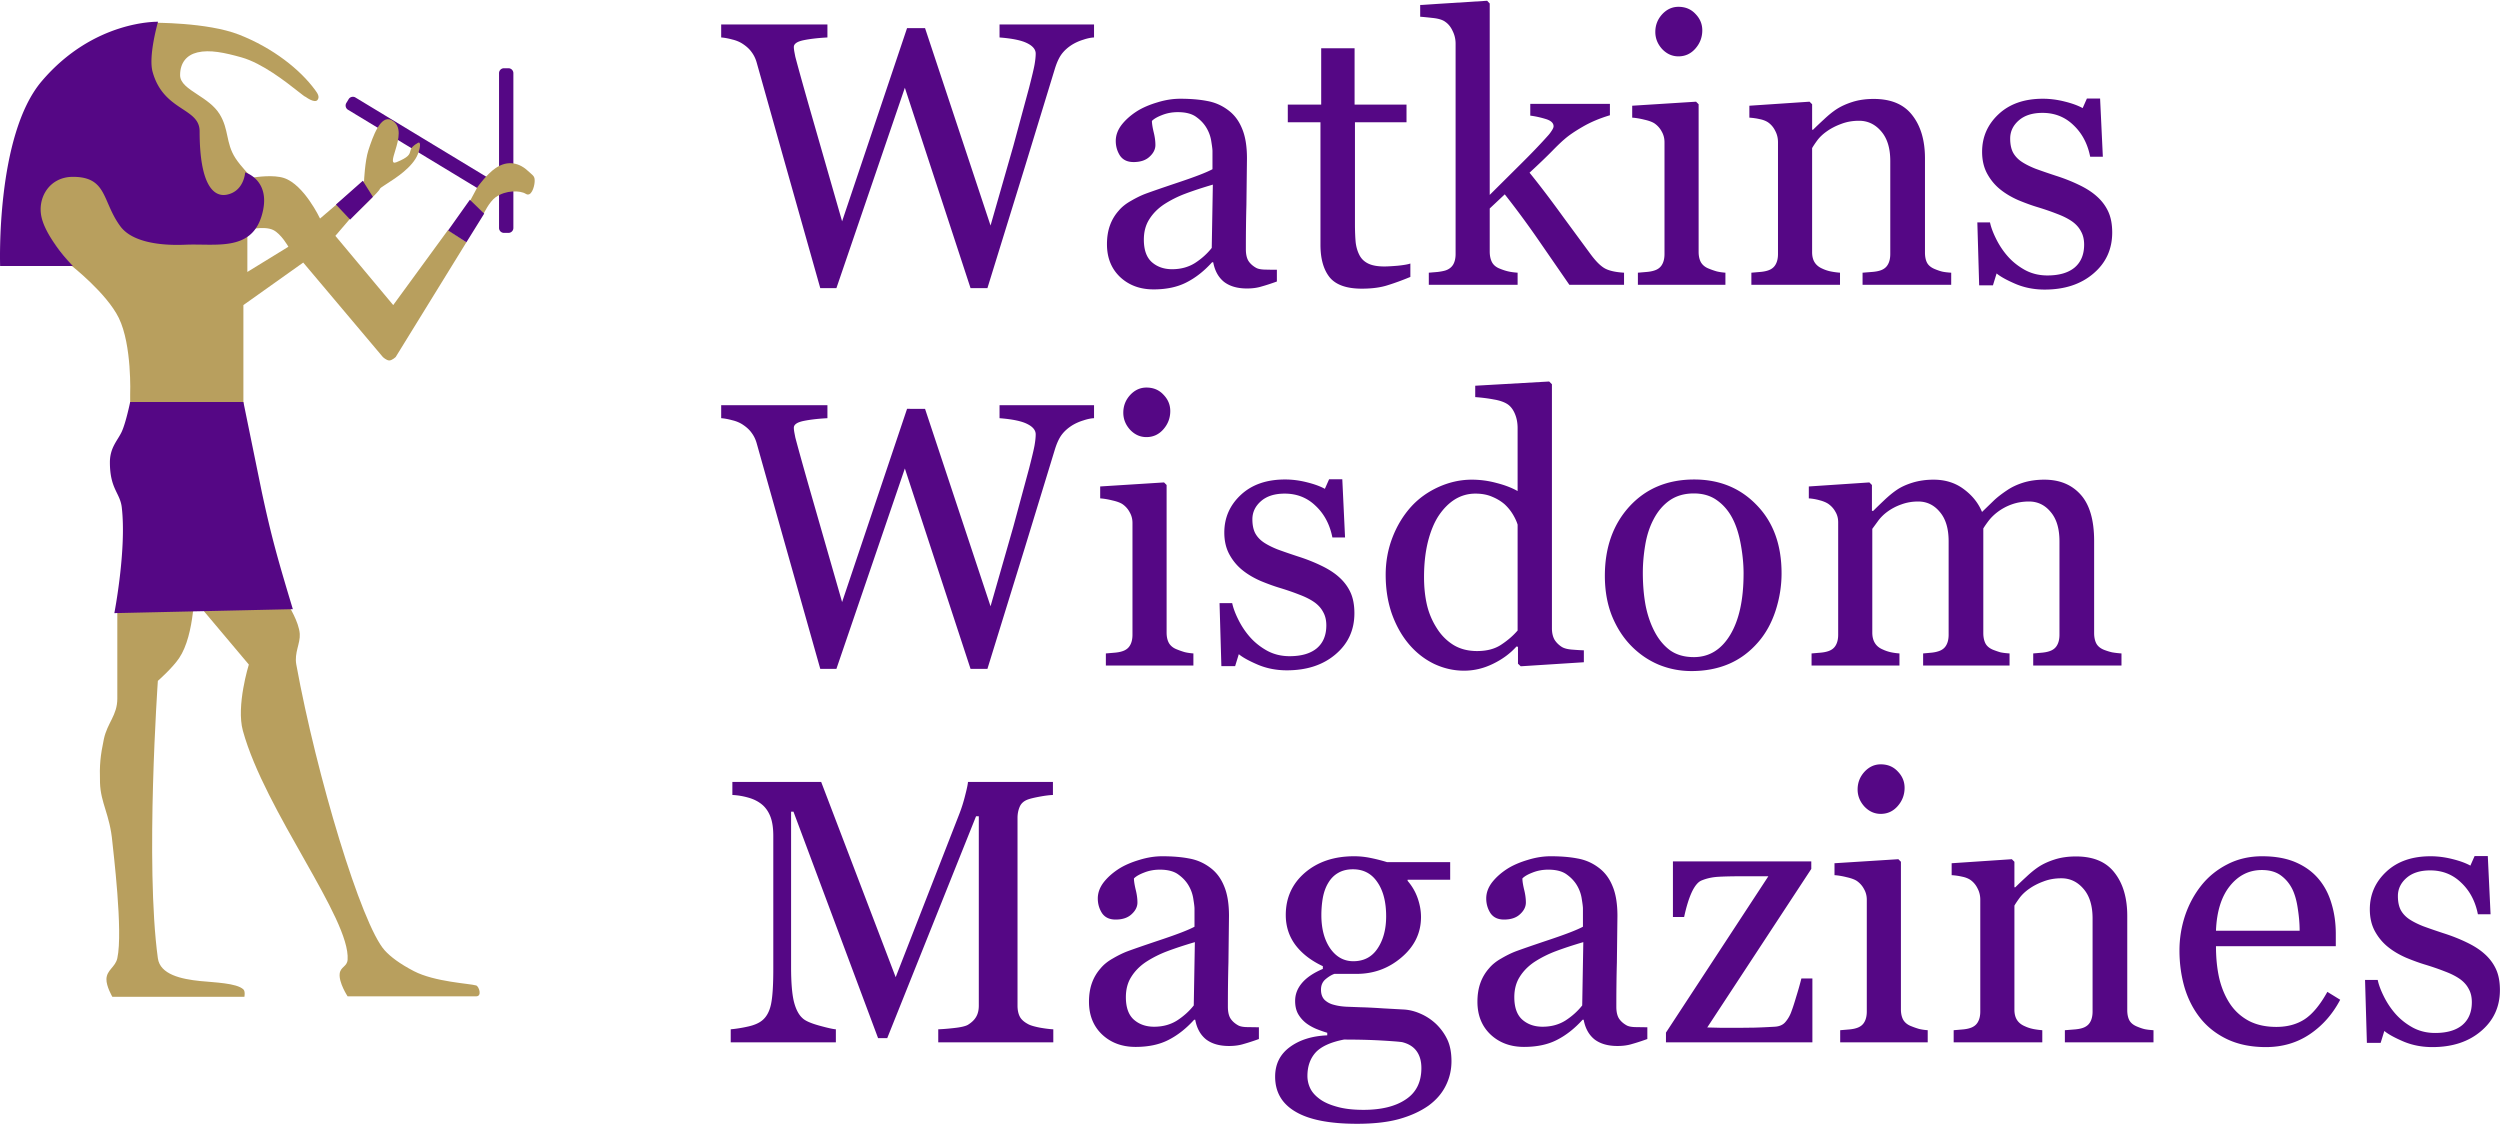
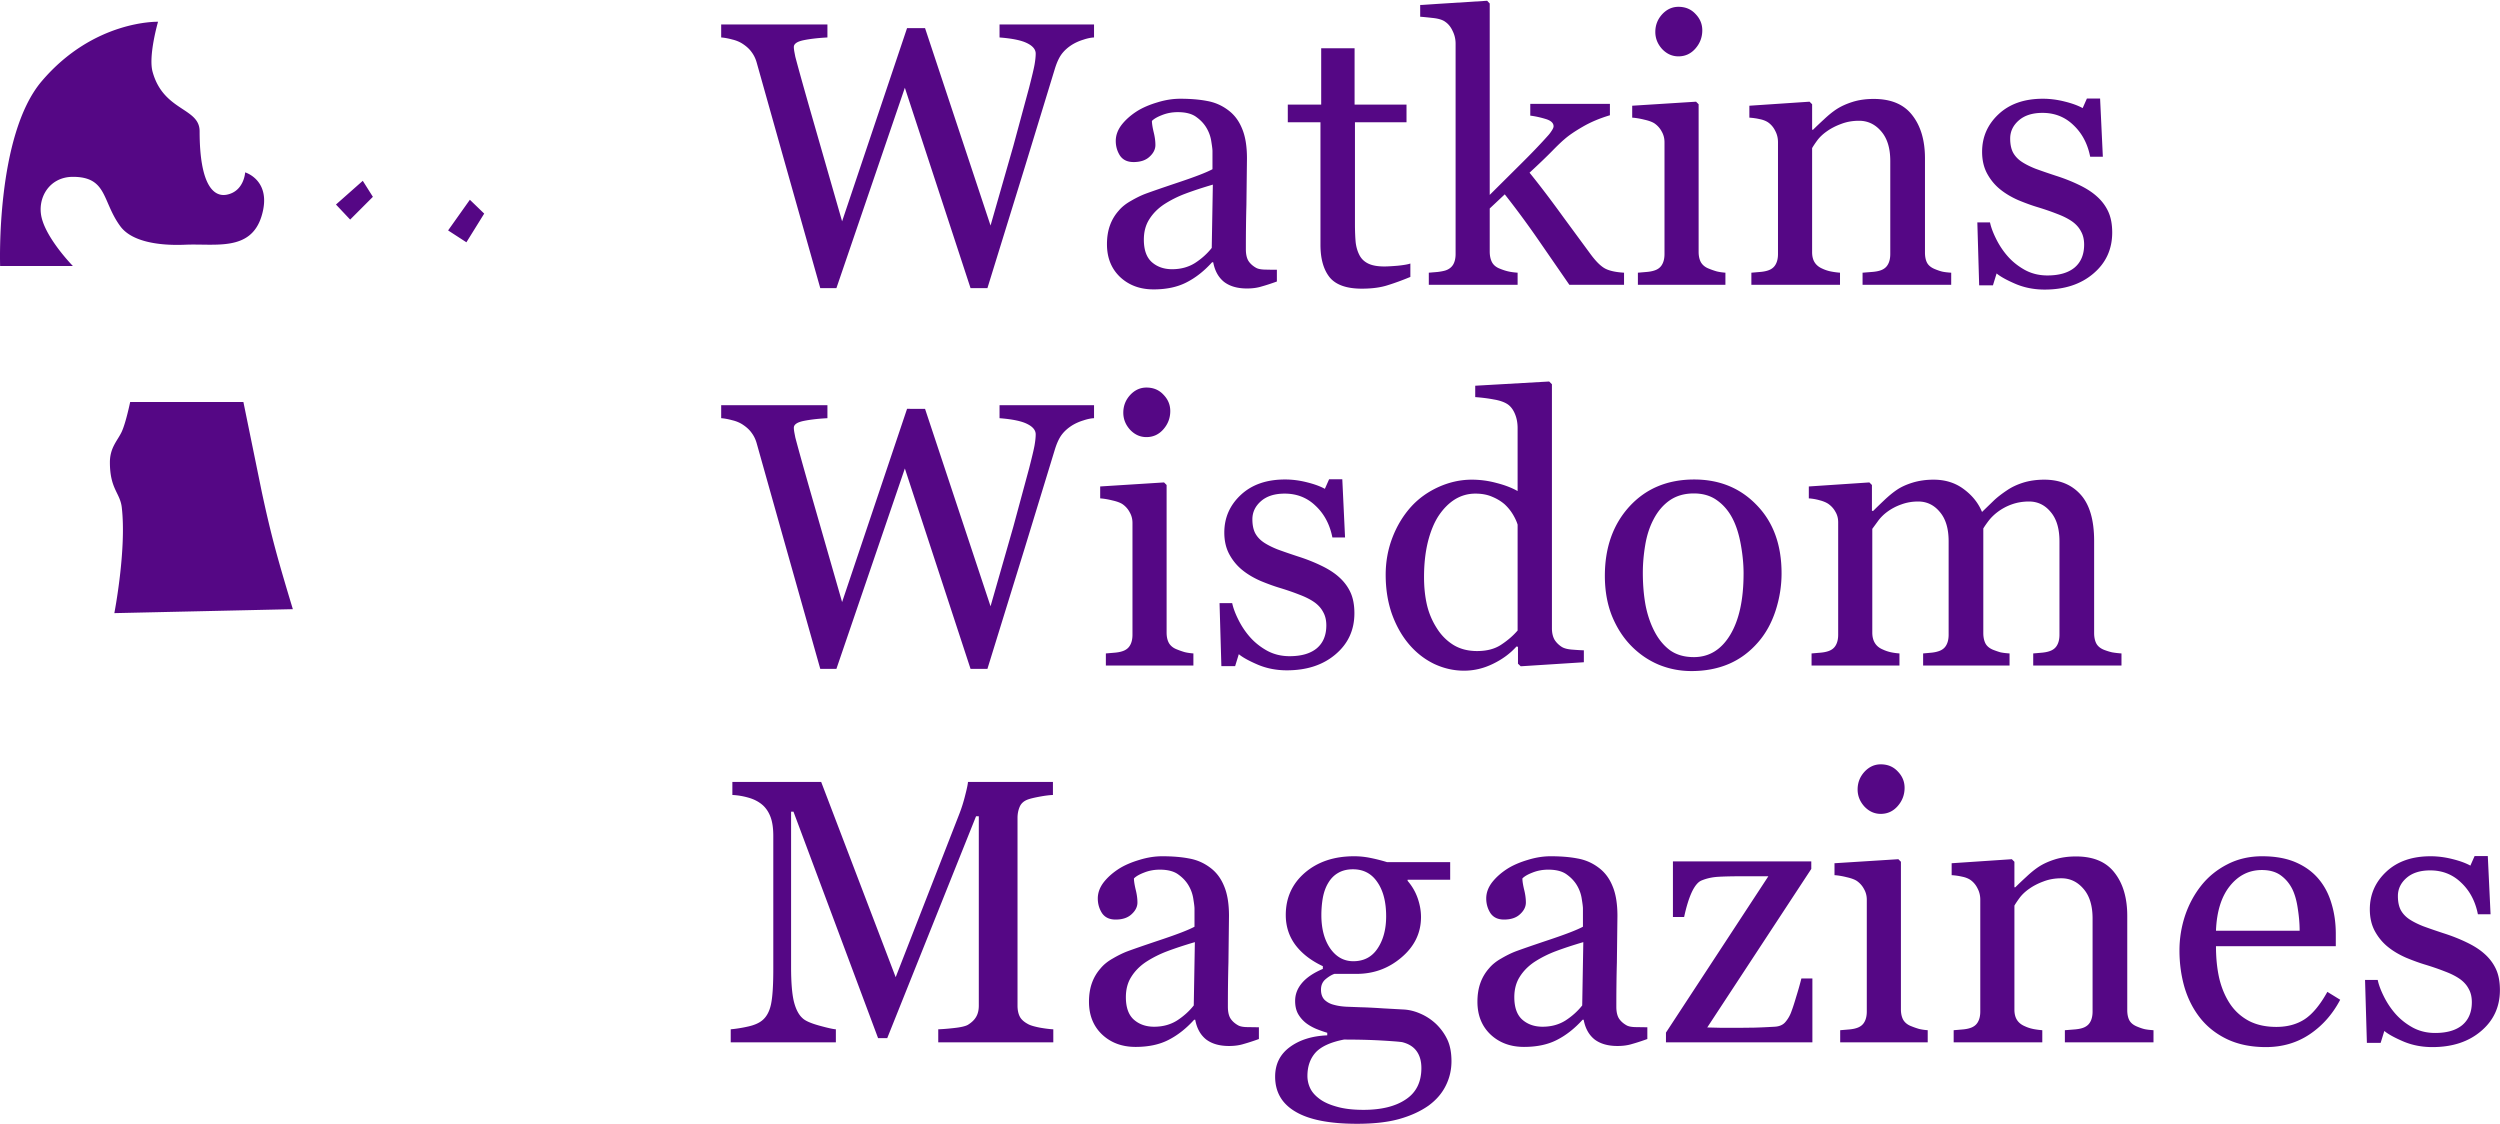
<svg xmlns="http://www.w3.org/2000/svg" width="2528" height="1137" fill="none">
-   <path d="M514.126 69h-4.5a5 5 0 0 0-5 5v156.5a5 5 0 0 0 5 5h4.5a5 5 0 0 0 5-5V74a5 5 0 0 0-5-5zm-161.579 31.277l-2.331 3.849a5 5 0 0 0 1.687 6.867L485.77 192.06a5 5 0 0 0 6.867-1.687l2.331-3.849a5 5 0 0 0-1.687-6.867L359.414 98.59a5 5 0 0 0-6.867 1.687z" fill="#550785" />
  <g fill="#b89f5e">
-     <path d="M501.126 199.5c-6.453 4.674-12 16.5-12 16.5l-14-12.5 7.5-14c.4-.8 9.82-13.597 18.5-19.5 12.5-8.5 24.358-5.304 33.5 3.5 4.403 4.24 6.394 4.4 6 10.5-.349 5.414-3.5 15.5-9 12s-20.162-3.988-30.5 3.5z" />
-     <path fill-rule="evenodd" d="M309.126 98s9.135 6.889 12 3c2.388-3.241-.123-6.751-2.5-10-15-20.5-42.376-42.447-77-56-32.118-12.572-87.5-12-87.5-12l-26 81 34 60.5c4.4 6.8 26.833 37.833 37.5 52.5l-138-62.5-30.5 62.5 41 51.5s35.717 27.922 48 53c13.459 27.478 11.5 77.5 11.5 77.5v26.5h114.5v-117l60.5-43 80.5 95.5s3.617 3.5 6.5 3.5 6.5-3.5 6.5-3.5l71.5-116-18.5-12.5-55.5 76-58.5-70 15-17.5c9.667-8.833 29.2-27.2 30-30 .232-.812 2.929-2.542 6.823-5.041 9.528-6.113 26.227-16.827 31.551-29.959 2.366-5.836 3.537-13.574 0-11.5-6.402 3.753-7.053 6.238-7.677 8.619-.79 3.011-1.536 5.854-13.823 10.881-5.673 2.321-3.84-3.617-1.255-11.989 3.512-11.377 6.912-24.75-3.745-30.511-11.17-6.038-19.151 17.06-23.5 30.5-3.487 10.775-4.374 31-4.374 31l-44.5 38s-16.129-34.325-36.5-41c-10.539-3.454-27.194-1.138-32.394-.281 0 0-11.129-11.272-16.606-19.719-5.114-7.887-6.671-15.192-8.238-22.542-1.511-7.09-3.031-14.222-7.762-21.958-5.311-8.684-14.296-14.583-22.407-19.907-9.382-6.158-17.593-11.548-17.593-19.593 0-12.475 6.525-20.366 17.5-23 12.5-3 27.663.274 44.5 5 21.093 5.92 44.999 24.749 57.14 34.311 4.377 3.447 7.224 5.689 7.86 5.689zm-33 134.5c8.118 3.849 15.5 17 15.5 17l-41.5 25.5v-42.5s16.825-4.35 26 0z" />
-     <path d="M181.126 665.5c16.288-24.167 15.5-73 15.5-73l-78 21v93c0 16.873-10.181 24.483-13.626 41-3.522 16.886-4.443 25.704-3.874 44 .645 20.75 10 32 12.5 60 .667 7.47 11 90.5 5 117.5-2.008 9.038-10.692 11.747-11 21-.246 7.406 6 18 6 18h133.5s1.105-5.5-1-7.5c-6.843-6.5-29.5-7-44-8.5-18.772-1.942-40.247-6.539-42.5-23-13-95 0-280.5 0-280.5s14.628-12.804 21.5-23zm70.5 6.5l-50.5-60h90.5s10.699 16.843 11.5 29c.639 9.707-5.684 19.014-3.5 31C320.126 784.5 365.5 935 389 961c5.875 6.5 15.273 13.596 29.5 21 21.061 10.96 56.5 12.5 63 14.5 2.799.861 6.288 11 0 11h-130s-9.099-13.855-8-23c.844-7.025 7.49-6.943 8-14 3-41.5-83.374-150-105.874-231.5-6.991-25.323 6-67 6-67z" />
-   </g>
+     </g>
  <path d="M42.173 82.128C-4.494 137.042.126 269 .126 269h73.583s-26.029-26.553-31.535-48.597c-4.94-19.778 7.478-41.583 31.535-41.583 35.039 0 29.417 24.96 48.054 50.1 11.513 15.531 38.988 19.677 65.573 18.537 30.44-1.306 66.152 7.115 77.164-28.957s-16.596-44.188-16.596-44.188-1.001 19.071-18.521 22.544c-14.31 2.836-27.53-11.784-27.53-64.128 0-24.048-36.541-20.04-47.554-60.12-4.459-16.23 5.506-50.601 5.506-50.601s-64.838-2.004-117.632 60.12zM123.126 436.5c4.167-9 8.5-30 8.5-30h114.5l18.5 90.5c10.059 47.009 16.66 69.794 31.5 119l-180.5 4s12.5-64.5 7.5-107c-1.732-14.718-12-18.5-12-45.5 0-15 7.833-22 12-31zm253.939-237.468l-22.99 23.016-14.346-15.22 27.112-23.998 10.224 16.202zM489.626 216l-18 29-18.5-12 22-31 14.5 14zM1106.29 37.883c-3.09.124-6.68.866-10.76 2.227-4.08 1.237-7.86 2.907-11.32 5.01-4.33 2.721-7.86 5.876-10.58 9.463-2.59 3.464-4.88 8.35-6.86 14.658l-30.62 100.196-37.664 121.904h-17.07L914.99 88.723 845.781 291.34h-16.328l-38.037-134.707-26.348-93.701c-1.113-3.835-2.783-7.236-5.009-10.205-2.103-2.969-5.01-5.69-8.721-8.164-3.093-2.103-6.742-3.649-10.947-4.639-4.082-1.113-7.793-1.794-11.133-2.041V24.709h107.431v13.174c-9.401.495-17.441 1.422-24.121 2.783-6.556 1.361-9.834 3.649-9.834 6.865 0 1.237.186 2.907.557 5.01l.928 4.824c2.845 10.885 7.855 28.883 15.029 53.994l32.285 112.442L917.217 28.42H935.4l66.24 199.648 23.01-80.341 15.96-59.004c2.96-11.504 4.82-19.359 5.56-23.565.74-4.329 1.12-7.978 1.12-10.947 0-4.206-2.91-7.731-8.73-10.576-5.69-2.845-14.96-4.762-27.83-5.752V24.709h95.56v13.174zm184.89 246.777c-5.81 2.103-10.94 3.773-15.4 5.01-4.33 1.361-9.27 2.041-14.84 2.041-9.65 0-17.38-2.227-23.19-6.68-5.69-4.577-9.34-11.194-10.95-19.853h-1.12c-8.04 8.906-16.69 15.709-25.97 20.41-9.16 4.7-20.23 7.051-33.21 7.051-13.74 0-25.05-4.206-33.96-12.618-8.78-8.411-13.17-19.42-13.17-33.027 0-7.051.99-13.359 2.97-18.926a45.04 45.04 0 0 1 8.9-15.029c3.09-3.711 7.18-6.989 12.25-9.834 5.07-2.969 9.83-5.319 14.28-7.051 5.57-2.103 16.83-5.999 33.77-11.689 17.07-5.69 28.58-10.143 34.52-13.36v-18.369c0-1.608-.38-4.7-1.12-9.277-.62-4.577-2.04-8.906-4.27-12.988-2.47-4.577-5.99-8.535-10.57-11.875-4.45-3.464-10.82-5.196-19.11-5.196-5.69 0-11.01.99-15.96 2.969-4.82 1.856-8.23 3.835-10.2 5.938 0 2.474.55 6.123 1.67 10.947 1.23 4.824 1.85 9.277 1.85 13.359 0 4.33-1.98 8.288-5.94 11.875-3.83 3.588-9.21 5.381-16.14 5.381-6.18 0-10.76-2.165-13.73-6.494-2.84-4.453-4.27-9.401-4.27-14.844 0-5.69 1.98-11.133 5.94-16.328 4.08-5.195 9.34-9.834 15.77-13.916 5.57-3.463 12.31-6.37 20.23-8.721 7.91-2.474 15.64-3.71 23.19-3.71 10.39 0 19.42.742 27.09 2.226 7.79 1.361 14.84 4.391 21.15 9.092 6.31 4.577 11.07 10.823 14.29 18.74 3.34 7.793 5.01 17.874 5.01 30.244l-.56 47.129c-.37 13.607-.55 28.512-.55 44.717 0 4.824.8 8.659 2.41 11.504 1.73 2.845 4.33 5.257 7.79 7.236 1.86 1.113 4.76 1.732 8.72 1.856a412.86 412.86 0 0 0 12.43.185v11.875zm-64.75-97.969c-10.52 3.093-19.73 6.123-27.65 9.092s-15.28 6.68-22.08 11.133c-6.18 4.206-11.07 9.216-14.66 15.029-3.59 5.69-5.38 12.494-5.38 20.41 0 10.267 2.66 17.813 7.98 22.637 5.44 4.824 12.31 7.237 20.6 7.237 8.78 0 16.51-2.103 23.19-6.309 6.68-4.33 12.31-9.401 16.88-15.215l1.12-64.014zm199.73 93.33c-8.04 3.34-15.64 6.124-22.82 8.35-7.17 2.35-15.95 3.525-26.35 3.525-15.33 0-26.16-3.834-32.47-11.503-6.18-7.793-9.27-18.741-9.27-32.842V123.605h-33.03v-17.812h33.77V48.83h33.77v56.963h52.51v17.812h-52.14v102.237c0 7.669.25 14.101.74 19.297.62 5.071 1.98 9.524 4.08 13.359 1.98 3.587 4.95 6.309 8.91 8.164s9.28 2.783 15.96 2.783c3.09 0 7.6-.247 13.54-.742 6.06-.618 10.33-1.361 12.8-2.226v13.544zM1642.23 288h-55.29l-30.99-44.902c-11.01-15.957-22.45-31.481-34.33-46.573l-15.21 14.287v43.418c0 4.454.8 8.165 2.41 11.133 1.61 2.845 4.21 4.948 7.79 6.309 2.97 1.237 5.82 2.165 8.54 2.783s5.88 1.052 9.46 1.299V288h-89.8v-12.246l8.9-.742c3.1-.371 5.69-.866 7.8-1.485 3.46-1.113 6.06-3.03 7.79-5.752 1.73-2.845 2.6-6.494 2.6-10.947V44.191c0-4.577-.99-8.844-2.97-12.803-1.86-4.082-4.33-7.174-7.42-9.277-2.6-1.979-6.68-3.278-12.25-3.896-5.44-.618-9.83-1.051-13.17-1.299V5.041l67.72-4.268 2.6 2.783v193.525l31.17-30.986c11.26-11.133 20.72-21.029 28.39-29.688.99-1.113 2.04-2.536 3.15-4.267 1.24-1.856 1.86-3.34 1.86-4.453 0-3.34-2.72-5.814-8.16-7.422-5.32-1.608-10.46-2.722-15.4-3.34V105.05h80.52v11.504c-10.39 3.092-19.6 6.989-27.64 11.689-7.92 4.577-13.98 8.721-18.19 12.432-2.97 2.474-7.17 6.494-12.61 12.06-5.45 5.567-13.05 12.865-22.83 21.895 10.15 12.493 21.53 27.461 34.14 44.902l27.84 37.852c5.44 7.298 10.32 12.06 14.65 14.287s10.64 3.587 18.93 4.082V288zm102.51 0h-88.5v-12.246l8.72-.742c3.09-.248 5.75-.742 7.97-1.485 3.47-1.113 6-3.03 7.61-5.752 1.73-2.845 2.6-6.494 2.6-10.947V143.83c0-3.958-.93-7.545-2.78-10.762-1.74-3.339-4.21-6.123-7.43-8.349-2.35-1.485-5.75-2.722-10.2-3.711-4.45-1.113-8.54-1.794-12.25-2.041v-12.061l64.57-4.082 2.6 2.598v149.18c0 4.329.81 7.916 2.41 10.761 1.74 2.845 4.39 4.948 7.98 6.309a76.63 76.63 0 0 0 7.98 2.783c2.6.619 5.5 1.052 8.72 1.299V288zm-23.38-257.353c0 7.051-2.35 13.236-7.05 18.555-4.58 5.195-10.27 7.793-17.07 7.793-6.31 0-11.81-2.474-16.51-7.422-4.58-5.072-6.87-10.824-6.87-17.256 0-6.803 2.29-12.741 6.87-17.812 4.7-5.072 10.2-7.607 16.51-7.607 7.05 0 12.8 2.412 17.26 7.236 4.57 4.701 6.86 10.205 6.86 16.514zM1973.05 288h-89.62v-12.246l9.28-.742c3.46-.248 6.31-.742 8.54-1.485 3.46-1.113 6-3.03 7.6-5.752 1.74-2.845 2.6-6.494 2.6-10.947v-94.072c0-12.988-3.09-23.008-9.28-30.059-6.06-7.051-13.48-10.576-22.26-10.576-6.56 0-12.56 1.052-18 3.154-5.44 1.98-10.27 4.454-14.47 7.422-4.08 2.845-7.36 5.938-9.84 9.278-2.35 3.216-4.08 5.813-5.19 7.793v105.205c0 4.205.86 7.669 2.6 10.39 1.73 2.722 4.33 4.825 7.79 6.309 2.6 1.237 5.38 2.165 8.35 2.783a79.04 79.04 0 0 0 9.46 1.299V288h-89.62v-12.246l8.72-.742c3.1-.248 5.75-.742 7.98-1.485 3.46-1.113 6-3.03 7.61-5.752 1.73-2.845 2.6-6.494 2.6-10.947V143.83c0-4.206-.93-8.04-2.79-11.504-1.73-3.587-4.2-6.494-7.42-8.721-2.35-1.484-5.13-2.535-8.35-3.154-3.21-.742-6.68-1.237-10.39-1.484v-12.061l60.86-4.082 2.6 2.598v25.791h.93c2.96-2.969 6.68-6.494 11.13-10.576 4.45-4.206 8.66-7.608 12.62-10.205 4.57-2.969 10.02-5.443 16.32-7.422 6.31-1.979 13.43-2.969 21.34-2.969 17.57 0 30.56 5.505 38.97 16.514 8.53 10.885 12.8 25.42 12.8 43.603v95.186c0 4.329.74 7.855 2.23 10.576 1.48 2.598 4.02 4.639 7.6 6.123 2.97 1.237 5.51 2.103 7.61 2.598 2.23.494 5.26.866 9.09 1.113V288zm147.04-89.619c5.08 4.453 8.97 9.586 11.69 15.4 2.73 5.814 4.09 12.927 4.09 21.338 0 16.947-6.37 30.801-19.11 41.563-12.62 10.761-29.01 16.142-49.17 16.142-10.64 0-20.48-1.917-29.51-5.752-8.9-3.834-15.27-7.36-19.11-10.576l-3.71 12.061h-13.92l-1.85-63.643h12.8c.99 4.824 3.09 10.453 6.31 16.885s7.11 12.246 11.69 17.441c4.82 5.443 10.58 10.02 17.26 13.731 6.8 3.711 14.41 5.566 22.82 5.566 11.87 0 21.03-2.659 27.46-7.978 6.43-5.443 9.65-13.174 9.65-23.194 0-5.195-1.05-9.648-3.16-13.359-1.98-3.835-4.94-7.175-8.9-10.02-4.08-2.845-9.09-5.381-15.03-7.607-5.94-2.35-12.56-4.639-19.86-6.865-5.81-1.732-12.3-4.082-19.48-7.051-7.05-3.093-13.11-6.68-18.18-10.762-5.44-4.329-9.9-9.648-13.36-15.957s-5.2-13.73-5.2-22.265c0-14.968 5.57-27.647 16.7-38.038 11.14-10.39 26.04-15.585 44.72-15.585 7.17 0 14.47.927 21.89 2.783 7.55 1.855 13.67 4.082 18.37 6.679l4.27-9.648h13.36l2.78 58.818h-12.8c-2.6-13.112-8.23-23.75-16.88-31.914-8.54-8.288-18.99-12.431-31.36-12.431-10.14 0-18.12 2.535-23.94 7.607-5.81 5.072-8.72 11.195-8.72 18.369 0 5.567.93 10.205 2.79 13.916 1.97 3.711 4.88 6.865 8.72 9.463 3.71 2.474 8.35 4.824 13.91 7.051 5.69 2.103 12.68 4.515 20.97 7.236 8.16 2.598 15.83 5.628 23.01 9.092 7.3 3.463 13.29 7.298 17.99 11.504zm-1013.8 224.502c-3.09.124-6.68.866-10.76 2.226-4.08 1.237-7.86 2.907-11.32 5.01-4.33 2.721-7.86 5.876-10.58 9.463-2.59 3.464-4.88 8.35-6.86 14.658l-30.62 100.196-37.664 121.904h-17.07L914.99 473.723 845.781 676.34h-16.328l-38.037-134.707-26.348-93.701c-1.113-3.835-2.783-7.237-5.009-10.205-2.103-2.969-5.01-5.691-8.721-8.165-3.093-2.102-6.742-3.649-10.947-4.638-4.082-1.113-7.793-1.794-11.133-2.041v-13.174h107.431v13.174c-9.401.495-17.441 1.422-24.121 2.783-6.556 1.361-9.834 3.649-9.834 6.865 0 1.237.186 2.907.557 5.01l.928 4.824c2.845 10.886 7.855 28.884 15.029 53.994l32.285 112.442 65.684-195.381H935.4l66.24 199.648 23.01-80.341 15.96-59.004c2.96-11.504 4.82-19.359 5.56-23.565.74-4.329 1.12-7.978 1.12-10.947 0-4.206-2.91-7.731-8.73-10.576-5.69-2.845-14.96-4.763-27.83-5.752v-13.174h95.56v13.174zM1206.76 673h-88.51v-12.246l8.72-.742c3.1-.248 5.76-.742 7.98-1.485 3.47-1.113 6-3.03 7.61-5.752 1.73-2.845 2.6-6.494 2.6-10.947V528.83c0-3.958-.93-7.545-2.79-10.762-1.73-3.339-4.2-6.123-7.42-8.349-2.35-1.485-5.75-2.722-10.2-3.711-4.46-1.113-8.54-1.794-12.25-2.041v-12.061l64.57-4.082 2.6 2.598v149.18c0 4.329.8 7.916 2.41 10.761 1.73 2.845 4.39 4.948 7.98 6.309a76.63 76.63 0 0 0 7.98 2.783c2.6.619 5.5 1.052 8.72 1.299V673zm-23.38-257.354c0 7.051-2.35 13.236-7.05 18.555-4.58 5.195-10.27 7.793-17.07 7.793-6.31 0-11.81-2.474-16.51-7.422-4.58-5.071-6.87-10.823-6.87-17.256 0-6.803 2.29-12.74 6.87-17.812 4.7-5.072 10.2-7.608 16.51-7.608 7.05 0 12.8 2.413 17.25 7.237 4.58 4.7 6.87 10.205 6.87 16.513zm170.42 167.735c5.07 4.453 8.97 9.586 11.69 15.4s4.08 12.927 4.08 21.338c0 16.947-6.37 30.801-19.11 41.563-12.62 10.761-29.01 16.142-49.17 16.142-10.64 0-20.47-1.917-29.5-5.752-8.91-3.834-15.28-7.36-19.11-10.576l-3.71 12.061h-13.92l-1.85-63.643h12.8c.99 4.824 3.09 10.453 6.31 16.885 3.21 6.432 7.11 12.246 11.69 17.441 4.82 5.443 10.57 10.02 17.25 13.731 6.81 3.711 14.41 5.566 22.82 5.566 11.88 0 21.03-2.659 27.47-7.978 6.43-5.443 9.64-13.174 9.64-23.194 0-5.195-1.05-9.648-3.15-13.359-1.98-3.835-4.95-7.175-8.91-10.02-4.08-2.845-9.09-5.381-15.03-7.607-5.93-2.35-12.55-4.639-19.85-6.865-5.81-1.732-12.31-4.082-19.48-7.051-7.05-3.093-13.11-6.68-18.19-10.762-5.44-4.329-9.89-9.648-13.35-15.957-3.47-6.308-5.2-13.73-5.2-22.265 0-14.968 5.57-27.647 16.7-38.038s26.04-15.586 44.72-15.586c7.17 0 14.47.928 21.89 2.784 7.55 1.855 13.67 4.082 18.37 6.679l4.27-9.648h13.36l2.78 58.818h-12.8c-2.6-13.112-8.23-23.75-16.89-31.914-8.53-8.288-18.99-12.431-31.36-12.431-10.14 0-18.12 2.535-23.93 7.607s-8.72 11.195-8.72 18.369c0 5.567.93 10.205 2.78 13.916 1.98 3.711 4.89 6.865 8.72 9.463 3.71 2.474 8.35 4.824 13.92 7.051 5.69 2.103 12.68 4.515 20.97 7.236 8.16 2.598 15.83 5.628 23 9.092 7.3 3.463 13.3 7.298 18 11.504zm247.8 86.279l-63.83 4.082-2.79-2.597v-17.071l-1.48-.371c-6.43 7.175-14.41 13.05-23.94 17.627-9.4 4.577-19.11 6.865-29.13 6.865-10.39 0-20.47-2.288-30.24-6.865-9.65-4.7-18.06-11.256-25.24-19.668-7.29-8.535-13.11-18.802-17.44-30.801-4.2-11.998-6.31-25.234-6.31-39.707 0-13.235 2.29-25.791 6.87-37.666s10.89-22.265 18.93-31.172c7.54-8.287 16.76-14.905 27.64-19.853 11.01-4.948 22.21-7.422 33.59-7.422 8.53 0 16.88 1.113 25.05 3.34 8.28 2.103 15.4 4.824 21.33 8.164v-63.643c0-5.195-.86-9.895-2.59-14.101-1.74-4.33-4.15-7.608-7.24-9.834-3.46-2.35-8.17-4.02-14.1-5.01-5.82-1.113-12.13-1.917-18.93-2.412v-11.504l74.78-4.268 2.78 2.784v246.777c0 4.329.8 8.04 2.41 11.133 1.73 2.969 4.21 5.504 7.42 7.607 2.35 1.485 5.76 2.412 10.21 2.783s8.53.619 12.25.743v12.06zm-66.99-32.099V530.5c-.99-3.216-2.59-6.68-4.82-10.391s-5.01-7.112-8.35-10.205c-3.59-3.092-7.79-5.628-12.62-7.607-4.82-2.103-10.45-3.154-16.88-3.154-7.42 0-14.29 1.917-20.6 5.752-6.18 3.834-11.69 9.339-16.51 16.513-4.58 6.927-8.23 15.772-10.95 26.533-2.6 10.638-3.9 22.452-3.9 35.44 0 10.39.99 19.853 2.97 28.389 1.98 8.411 5.32 16.266 10.02 23.564 4.33 6.927 9.84 12.493 16.52 16.699 6.8 4.206 14.84 6.309 24.12 6.309 9.89 0 18.06-2.165 24.49-6.494 6.56-4.33 12.06-9.092 16.51-14.287zm266.91-57.891c0 12.865-2.04 25.544-6.12 38.037-4.09 12.37-9.9 22.884-17.45 31.543-8.53 9.896-18.43 17.256-29.68 22.08-11.26 4.824-23.88 7.236-37.86 7.236-11.62 0-22.69-2.164-33.21-6.494-10.51-4.453-19.85-10.885-28.02-19.297-8.04-8.287-14.47-18.369-19.29-30.244-4.7-11.998-7.05-25.42-7.05-40.263 0-28.575 8.28-51.954 24.86-70.137 16.7-18.184 38.53-27.276 65.5-27.276 25.6 0 46.69 8.659 63.27 25.977 16.7 17.194 25.05 40.14 25.05 68.838zm-38.41.371c0-9.277-.93-19.049-2.78-29.316-1.86-10.391-4.64-19.174-8.35-26.348-3.96-7.669-9.16-13.792-15.59-18.369-6.43-4.701-14.29-7.051-23.56-7.051-9.53 0-17.69 2.35-24.5 7.051-6.67 4.7-12.12 11.133-16.32 19.297-3.96 7.545-6.74 16.142-8.35 25.791s-2.42 18.987-2.42 28.017c0 11.875.93 22.884 2.79 33.028 1.98 10.019 5.07 18.987 9.28 26.904 4.2 7.917 9.46 14.163 15.77 18.74 6.43 4.453 14.35 6.68 23.75 6.68 15.46 0 27.71-7.484 36.74-22.451s13.54-35.625 13.54-61.973zM2145.24 673h-89.25v-12.246l8.54-.742c2.97-.248 5.56-.742 7.79-1.485 3.46-1.113 6-3.03 7.61-5.752 1.73-2.845 2.6-6.494 2.6-10.947v-94.443c0-12.865-2.97-22.761-8.91-29.688-5.81-7.051-13.11-10.576-21.9-10.576-6.06 0-11.75.928-17.07 2.783-5.31 1.856-10.2 4.453-14.65 7.793-3.59 2.722-6.62 5.69-9.1 8.907-2.35 3.092-4.14 5.69-5.38 7.792v105.577c0 4.329.75 7.916 2.23 10.761 1.48 2.722 4.02 4.825 7.61 6.309 2.84 1.113 5.38 1.979 7.6 2.598 2.36.494 5.39.866 9.1 1.113V673h-87.4v-12.246l8.17-.742c2.72-.248 5.19-.742 7.42-1.485 3.46-1.113 6-3.03 7.61-5.752 1.73-2.845 2.6-6.494 2.6-10.947v-94.443c0-12.865-2.97-22.761-8.91-29.688-5.82-7.051-13.11-10.576-21.9-10.576-6.06 0-11.75.99-17.07 2.969-5.31 1.855-10.2 4.453-14.65 7.793-3.59 2.721-6.62 5.814-9.1 9.277l-5.56 7.608v104.834c0 4.205.86 7.731 2.6 10.576 1.73 2.845 4.32 5.01 7.79 6.494a38.27 38.27 0 0 0 7.98 2.783c2.72.619 5.75 1.052 9.09 1.299V673h-88.88v-12.246l8.72-.742c3.09-.248 5.75-.742 7.98-1.485 3.46-1.113 6-3.03 7.61-5.752 1.73-2.845 2.6-6.494 2.6-10.947v-113.74c0-3.958-.93-7.484-2.79-10.576-1.73-3.216-4.2-5.938-7.42-8.164-2.35-1.485-5.26-2.66-8.72-3.526-3.46-.989-7.05-1.608-10.76-1.855v-12.061l61.23-4.082 2.6 2.598v26.162h1.3c3.09-3.092 6.86-6.742 11.31-10.947 4.46-4.206 8.6-7.608 12.44-10.205 4.32-2.969 9.71-5.443 16.14-7.422 6.55-1.979 13.6-2.969 21.15-2.969 11.88 0 22.08 3.216 30.62 9.648 8.53 6.309 14.65 13.978 18.36 23.008l11.69-11.318c3.47-3.34 7.98-6.865 13.55-10.576 4.7-3.216 10.2-5.814 16.51-7.793 6.43-1.979 13.55-2.969 21.34-2.969 15.46 0 27.71 5.072 36.74 15.215s13.54 25.729 13.54 46.758v92.959c0 4.329.75 7.916 2.23 10.761 1.48 2.722 4.02 4.825 7.61 6.309 2.84 1.113 5.63 1.979 8.35 2.598 2.84.494 6 .866 9.46 1.113V673zM1065.1 1054H948.76v-13.17c4.205-.13 9.586-.56 16.142-1.3 6.68-.74 11.257-1.8 13.731-3.16 3.834-2.35 6.618-5.01 8.349-7.98 1.856-3.09 2.784-6.92 2.784-11.5V825.406h-2.784l-89.804 224.324H887.9l-85.537-228.962h-2.412v157.158c0 15.215.928 26.784 2.783 34.694 1.98 7.92 4.948 13.61 8.907 17.07 2.721 2.6 8.349 5.07 16.884 7.43 8.536 2.35 14.102 3.58 16.7 3.71V1054H738.906v-13.17c5.567-.5 11.38-1.43 17.442-2.79 6.185-1.36 10.947-3.4 14.287-6.12 4.329-3.46 7.298-8.78 8.906-15.96 1.608-7.17 2.412-19.17 2.412-35.993V845.26c0-7.793-.928-14.164-2.783-19.112s-4.515-8.968-7.979-12.06c-3.834-3.34-8.535-5.814-14.101-7.422s-11.071-2.536-16.514-2.783v-13.174h89.805l75.332 197.422 64.385-165.137c2.35-6.061 4.329-12.37 5.937-18.926 1.732-6.679 2.66-11.132 2.783-13.359h85.912v13.174c-3.47.124-7.92.68-13.36 1.67-5.32.989-9.22 1.917-11.69 2.783-4.21 1.484-7.05 3.958-8.54 7.422-1.48 3.463-2.22 7.236-2.22 11.318v189.814c0 4.33.74 7.98 2.22 10.95 1.49 2.97 4.33 5.56 8.54 7.79 2.22 1.24 6.18 2.41 11.87 3.53 5.69.99 10.21 1.54 13.55 1.67V1054zm207.9-3.34c-5.81 2.1-10.95 3.77-15.4 5.01-4.33 1.36-9.28 2.04-14.84 2.04-9.65 0-17.38-2.23-23.2-6.68-5.69-4.58-9.34-11.19-10.95-19.85h-1.11c-8.04 8.9-16.7 15.71-25.98 20.41-9.15 4.7-20.22 7.05-33.21 7.05-13.73 0-25.05-4.21-33.95-12.62-8.79-8.41-13.18-19.42-13.18-33.03 0-7.05.99-13.355 2.97-18.922s4.95-10.576 8.91-15.029c3.09-3.711 7.17-6.989 12.24-9.834 5.08-2.969 9.84-5.319 14.29-7.051 5.57-2.103 16.82-5.999 33.77-11.689 17.07-5.69 28.57-10.143 34.51-13.36v-18.369c0-1.608-.37-4.7-1.11-9.277-.62-4.577-2.04-8.906-4.27-12.988-2.47-4.577-6-8.535-10.57-11.875-4.46-3.464-10.83-5.196-19.12-5.196-5.69 0-11.01.99-15.95 2.969-4.83 1.856-8.23 3.835-10.21 5.938 0 2.474.56 6.123 1.67 10.947 1.24 4.824 1.86 9.277 1.86 13.359 0 4.33-1.98 8.288-5.94 11.875-3.83 3.588-9.22 5.381-16.14 5.381-6.19 0-10.76-2.165-13.73-6.494-2.85-4.453-4.27-9.401-4.27-14.844 0-5.69 1.98-11.133 5.94-16.328 4.08-5.195 9.34-9.834 15.77-13.916 5.56-3.463 12.31-6.37 20.22-8.721 7.92-2.474 15.65-3.711 23.2-3.711 10.39 0 19.42.743 27.09 2.227 7.79 1.361 14.84 4.391 21.15 9.092 6.31 4.577 11.07 10.823 14.29 18.74 3.34 7.793 5.01 17.874 5.01 30.244l-.56 47.129c-.37 13.607-.56 28.513-.56 44.713 0 4.83.81 8.66 2.41 11.51 1.74 2.84 4.33 5.25 7.8 7.23 1.85 1.12 4.76 1.74 8.72 1.86l12.43.19v11.87zm-64.76-97.969c-10.51 3.093-19.73 6.123-27.64 9.092-7.92 2.969-15.28 6.68-22.08 11.133-6.19 4.206-11.07 9.216-14.66 15.029-3.59 5.69-5.38 12.495-5.38 20.415 0 10.26 2.66 17.81 7.98 22.63 5.44 4.83 12.3 7.24 20.59 7.24 8.78 0 16.52-2.1 23.2-6.31 6.67-4.33 12.3-9.4 16.88-15.21l1.11-64.019zm243.53 82.379c4.95 4.7 8.84 10.02 11.69 15.96 2.84 5.94 4.27 13.3 4.27 22.08s-1.92 17.01-5.76 24.68c-3.83 7.79-9.64 14.53-17.44 20.22-8.28 5.82-18.18 10.33-29.68 13.55-11.51 3.21-25.73 4.82-42.68 4.82-27.71 0-48.43-4.08-62.16-12.24-13.73-8.04-20.59-19.86-20.59-35.44 0-12.62 4.94-22.58 14.84-29.88 9.9-7.29 22.51-11.25 37.85-11.87v-2.6c-3.71-1.11-7.54-2.47-11.5-4.08-3.96-1.73-7.36-3.71-10.21-5.94-3.21-2.6-5.81-5.63-7.79-9.09-1.98-3.59-2.97-7.98-2.97-13.17 0-6.56 2.29-12.559 6.87-18.002 4.7-5.566 11.75-10.328 21.15-14.287v-2.783c-11.88-5.566-21.09-12.679-27.65-21.338-6.55-8.782-9.83-18.926-9.83-30.43 0-17.317 6.43-31.542 19.29-42.675 12.99-11.133 29.57-16.7 49.73-16.7 5.57 0 11.07.557 16.52 1.67 5.56 1.114 11.19 2.536 16.88 4.268h63.83v17.812h-43.05v1.114c4.58 5.319 7.98 11.194 10.21 17.627 2.22 6.432 3.34 12.741 3.34 18.925 0 16.081-6.56 29.688-19.67 40.821-12.99 11.133-28.14 16.699-45.46 16.699h-22.45c-2.85.99-5.82 2.783-8.91 5.381s-4.64 6.123-4.64 10.578c0 4.57 1.3 8.1 3.9 10.57 2.6 2.35 5.75 3.96 9.46 4.83 3.59.99 7.73 1.61 12.43 1.85l14.85.56c5.44.12 12.86.5 22.26 1.11l20.23 1.12c5.69.24 11.38 1.61 17.07 4.08 5.81 2.47 11.07 5.87 15.77 10.2zm-50.1-108.541c0-14.472-2.97-25.976-8.9-34.511-5.82-8.659-14.04-12.989-24.68-12.989-5.82 0-10.83 1.237-15.03 3.711-4.08 2.35-7.42 5.752-10.02 10.205-2.47 4.082-4.27 9.03-5.38 14.844-.99 5.69-1.49 11.566-1.49 17.627 0 13.73 2.97 24.925 8.91 33.584 6.06 8.659 13.85 12.988 23.38 12.988 10.64 0 18.8-4.267 24.49-12.802 5.82-8.659 8.72-19.545 8.72-32.657zm35.63 153.451c0-6.93-1.61-12.62-4.83-17.07-3.21-4.46-8.1-7.49-14.66-9.1-3.46-.49-10.57-1.05-21.33-1.67-10.76-.61-23.26-.92-37.48-.92-13.36 2.59-22.89 6.92-28.58 12.99-5.56 6.18-8.35 14.1-8.35 23.75a28.92 28.92 0 0 0 2.79 12.43c1.85 3.96 5.07 7.6 9.64 10.94 4.33 3.22 10.15 5.82 17.45 7.8 7.29 2.1 16.2 3.15 26.71 3.15 18.19 0 32.48-3.52 42.87-10.57 10.51-6.93 15.77-17.51 15.77-31.73zm228.49-29.32c-5.81 2.1-10.94 3.77-15.4 5.01-4.33 1.36-9.27 2.04-14.84 2.04-9.65 0-17.38-2.23-23.19-6.68-5.69-4.58-9.34-11.19-10.95-19.85h-1.11c-8.04 8.9-16.7 15.71-25.98 20.41-9.15 4.7-20.22 7.05-33.21 7.05-13.73 0-25.05-4.21-33.96-12.62-8.78-8.41-13.17-19.42-13.17-33.03 0-7.05.99-13.355 2.97-18.922s4.94-10.576 8.9-15.029c3.1-3.711 7.18-6.989 12.25-9.834 5.07-2.969 9.83-5.319 14.29-7.051 5.56-2.103 16.82-5.999 33.77-11.689 17.07-5.69 28.57-10.143 34.51-13.36v-18.369c0-1.608-.37-4.7-1.12-9.277-.61-4.577-2.04-8.906-4.26-12.988-2.48-4.577-6-8.535-10.58-11.875-4.45-3.464-10.82-5.196-19.11-5.196-5.69 0-11.01.99-15.96 2.969-4.82 1.856-8.22 3.835-10.2 5.938 0 2.474.55 6.123 1.67 10.947 1.23 4.824 1.85 9.277 1.85 13.359 0 4.33-1.98 8.288-5.93 11.875-3.84 3.588-9.22 5.381-16.15 5.381-6.18 0-10.76-2.165-13.73-6.494-2.84-4.453-4.27-9.401-4.27-14.844 0-5.69 1.98-11.133 5.94-16.328 4.08-5.195 9.34-9.834 15.77-13.916 5.57-3.463 12.31-6.37 20.23-8.721 7.91-2.474 15.65-3.711 23.19-3.711 10.39 0 19.42.743 27.09 2.227 7.79 1.361 14.84 4.391 21.15 9.092 6.31 4.577 11.07 10.823 14.29 18.74 3.34 7.793 5.01 17.874 5.01 30.244l-.56 47.129c-.37 13.607-.55 28.513-.55 44.713 0 4.83.8 8.66 2.41 11.51 1.73 2.84 4.33 5.25 7.79 7.23 1.86 1.12 4.76 1.74 8.72 1.86l12.43.19v11.87zm-64.75-97.969c-10.52 3.093-19.73 6.123-27.65 9.092-7.91 2.969-15.27 6.68-22.08 11.133-6.18 4.206-11.07 9.216-14.66 15.029-3.58 5.69-5.38 12.495-5.38 20.415 0 10.26 2.66 17.81 7.98 22.63 5.44 4.83 12.31 7.24 20.6 7.24 8.78 0 16.51-2.1 23.19-6.31 6.68-4.33 12.31-9.4 16.89-15.21l1.11-64.019zM1832.69 1054h-148.07v-9.83l103.54-158.09h-25.61c-10.76 0-19.17.186-25.23.557s-11.63 1.608-16.7 3.711c-3.46 1.36-6.74 5.257-9.83 11.689-2.97 6.432-5.57 14.844-7.8 25.234h-11.32v-56.22h139.91v7.607l-105.21 160.312 14.66.37h17.26l15.4-.18c5.44-.13 12.37-.44 20.78-.93 4.95-.25 8.66-1.92 11.13-5.01 2.6-3.09 4.58-6.62 5.94-10.58 1.36-3.58 2.97-8.53 4.82-14.84 1.98-6.31 3.71-12.433 5.2-18.37h11.13V1054zm116.61 0h-88.5v-12.25l8.72-.74c3.09-.25 5.75-.74 7.98-1.48 3.46-1.12 6-3.03 7.6-5.75 1.74-2.85 2.6-6.5 2.6-10.95v-113c0-3.958-.93-7.545-2.78-10.762-1.73-3.339-4.21-6.123-7.42-8.349-2.35-1.485-5.76-2.722-10.21-3.711-4.45-1.113-8.53-1.794-12.25-2.041v-12.061l64.58-4.082 2.59 2.598V1020.6c0 4.33.81 7.92 2.41 10.76 1.74 2.85 4.4 4.95 7.98 6.31a76.95 76.95 0 0 0 7.98 2.79c2.6.61 5.51 1.05 8.72 1.29V1054zm-23.38-257.354c0 7.051-2.35 13.236-7.05 18.555-4.57 5.195-10.26 7.793-17.07 7.793-6.31 0-11.81-2.474-16.51-7.422-4.58-5.071-6.87-10.823-6.87-17.256 0-6.803 2.29-12.74 6.87-17.812 4.7-5.072 10.2-7.608 16.51-7.608 7.05 0 12.81 2.413 17.26 7.237 4.58 4.7 6.86 10.205 6.86 16.513zM2177.61 1054H2088v-12.25l9.27-.74c3.47-.25 6.31-.74 8.54-1.48 3.46-1.12 6-3.03 7.61-5.75 1.73-2.85 2.59-6.5 2.59-10.95v-94.074c0-12.988-3.09-23.008-9.27-30.059-6.07-7.051-13.49-10.576-22.27-10.576-6.56 0-12.56 1.052-18 3.154-5.44 1.98-10.27 4.454-14.47 7.422-4.08 2.845-7.36 5.938-9.83 9.278-2.35 3.216-4.09 5.813-5.2 7.793v105.202c0 4.21.87 7.67 2.6 10.39s4.33 4.83 7.79 6.31c2.6 1.24 5.38 2.17 8.35 2.79a79.44 79.44 0 0 0 9.46 1.29V1054h-89.62v-12.25l8.72-.74c3.1-.25 5.76-.74 7.98-1.48 3.47-1.12 6-3.03 7.61-5.75 1.73-2.85 2.6-6.5 2.6-10.95v-113c0-4.206-.93-8.04-2.78-11.504-1.74-3.587-4.21-6.494-7.43-8.721-2.35-1.484-5.13-2.535-8.35-3.154-3.21-.742-6.68-1.237-10.39-1.484v-12.061l60.86-4.082 2.6 2.598v25.791h.93c2.97-2.969 6.68-6.494 11.13-10.576 4.45-4.206 8.66-7.608 12.62-10.205 4.57-2.969 10.02-5.443 16.33-7.422 6.3-1.979 13.42-2.969 21.33-2.969 17.57 0 30.56 5.505 38.97 16.514 8.53 10.885 12.8 25.42 12.8 43.603v95.182c0 4.33.74 7.86 2.23 10.58 1.48 2.6 4.02 4.64 7.61 6.12 2.96 1.24 5.5 2.11 7.6 2.6 2.23.5 5.26.87 9.09 1.11V1054zm188.79-43.05c-7.66 14.6-17.93 26.23-30.8 34.89-12.86 8.65-27.64 12.98-44.34 12.98-14.72 0-27.65-2.59-38.78-7.79-11.01-5.19-20.1-12.24-27.28-21.15-7.17-8.91-12.55-19.3-16.14-31.173-3.46-11.875-5.19-24.43-5.19-37.666 0-11.875 1.85-23.503 5.56-34.883 3.84-11.504 9.4-21.832 16.7-30.986 7.05-8.783 15.77-15.833 26.16-21.152 10.52-5.443 22.27-8.165 35.26-8.165 13.36 0 24.8 2.103 34.32 6.309 9.53 4.206 17.26 9.958 23.2 17.256 5.69 6.927 9.89 15.091 12.61 24.492 2.85 9.401 4.27 19.606 4.27 30.615v12.246h-121.16c0 11.999 1.11 22.885 3.34 32.657 2.35 9.772 6 18.37 10.95 25.79 4.82 7.18 11.13 12.87 18.92 17.07 7.8 4.08 17.07 6.12 27.83 6.12 11.01 0 20.48-2.53 28.39-7.6 8.04-5.2 15.77-14.48 23.2-27.84l12.98 7.98zm-41-69.762c0-6.928-.62-14.349-1.86-22.266-1.11-7.917-2.97-14.535-5.56-19.854-2.85-5.69-6.74-10.328-11.69-13.916s-11.32-5.381-19.11-5.381c-12.99 0-23.82 5.443-32.47 16.329-8.54 10.761-13.18 25.791-13.92 45.088h84.61zm186.75 23.193c5.07 4.453 8.97 9.586 11.69 15.4s4.08 12.927 4.08 21.339c0 16.95-6.37 30.8-19.11 41.56-12.62 10.76-29.01 16.14-49.17 16.14-10.64 0-20.47-1.91-29.5-5.75-8.91-3.83-15.28-7.36-19.11-10.57l-3.72 12.06h-13.91l-1.86-63.646h12.81c.98 4.824 3.09 10.456 6.3 16.886 3.22 6.43 7.12 12.24 11.69 17.44 4.83 5.44 10.58 10.02 17.26 13.73 6.8 3.71 14.41 5.57 22.82 5.57 11.88 0 21.03-2.66 27.46-7.98 6.43-5.44 9.65-13.18 9.65-23.19 0-5.2-1.05-9.65-3.15-13.36-1.98-3.839-4.95-7.179-8.91-10.024-4.08-2.845-9.09-5.381-15.03-7.607-5.94-2.35-12.55-4.639-19.85-6.865-5.82-1.732-12.31-4.082-19.48-7.051-7.06-3.093-13.12-6.68-18.19-10.762-5.44-4.329-9.89-9.648-13.36-15.957-3.46-6.308-5.19-13.73-5.19-22.265 0-14.968 5.56-27.647 16.7-38.038 11.13-10.39 26.03-15.586 44.71-15.586 7.18 0 14.48.928 21.9 2.784 7.54 1.855 13.67 4.082 18.37 6.679l4.26-9.648h13.36l2.79 58.818h-12.81c-2.59-13.112-8.22-23.75-16.88-31.914-8.54-8.288-18.99-12.431-31.36-12.431-10.14 0-18.12 2.535-23.93 7.607-5.82 5.072-8.72 11.195-8.72 18.369 0 5.567.92 10.205 2.78 13.916 1.98 3.711 4.88 6.865 8.72 9.463 3.71 2.474 8.35 4.824 13.92 7.051 5.69 2.103 12.67 4.515 20.96 7.236 8.17 2.598 15.84 5.628 23.01 9.092 7.3 3.463 13.3 7.298 18 11.504z" fill="#550785" />
</svg>